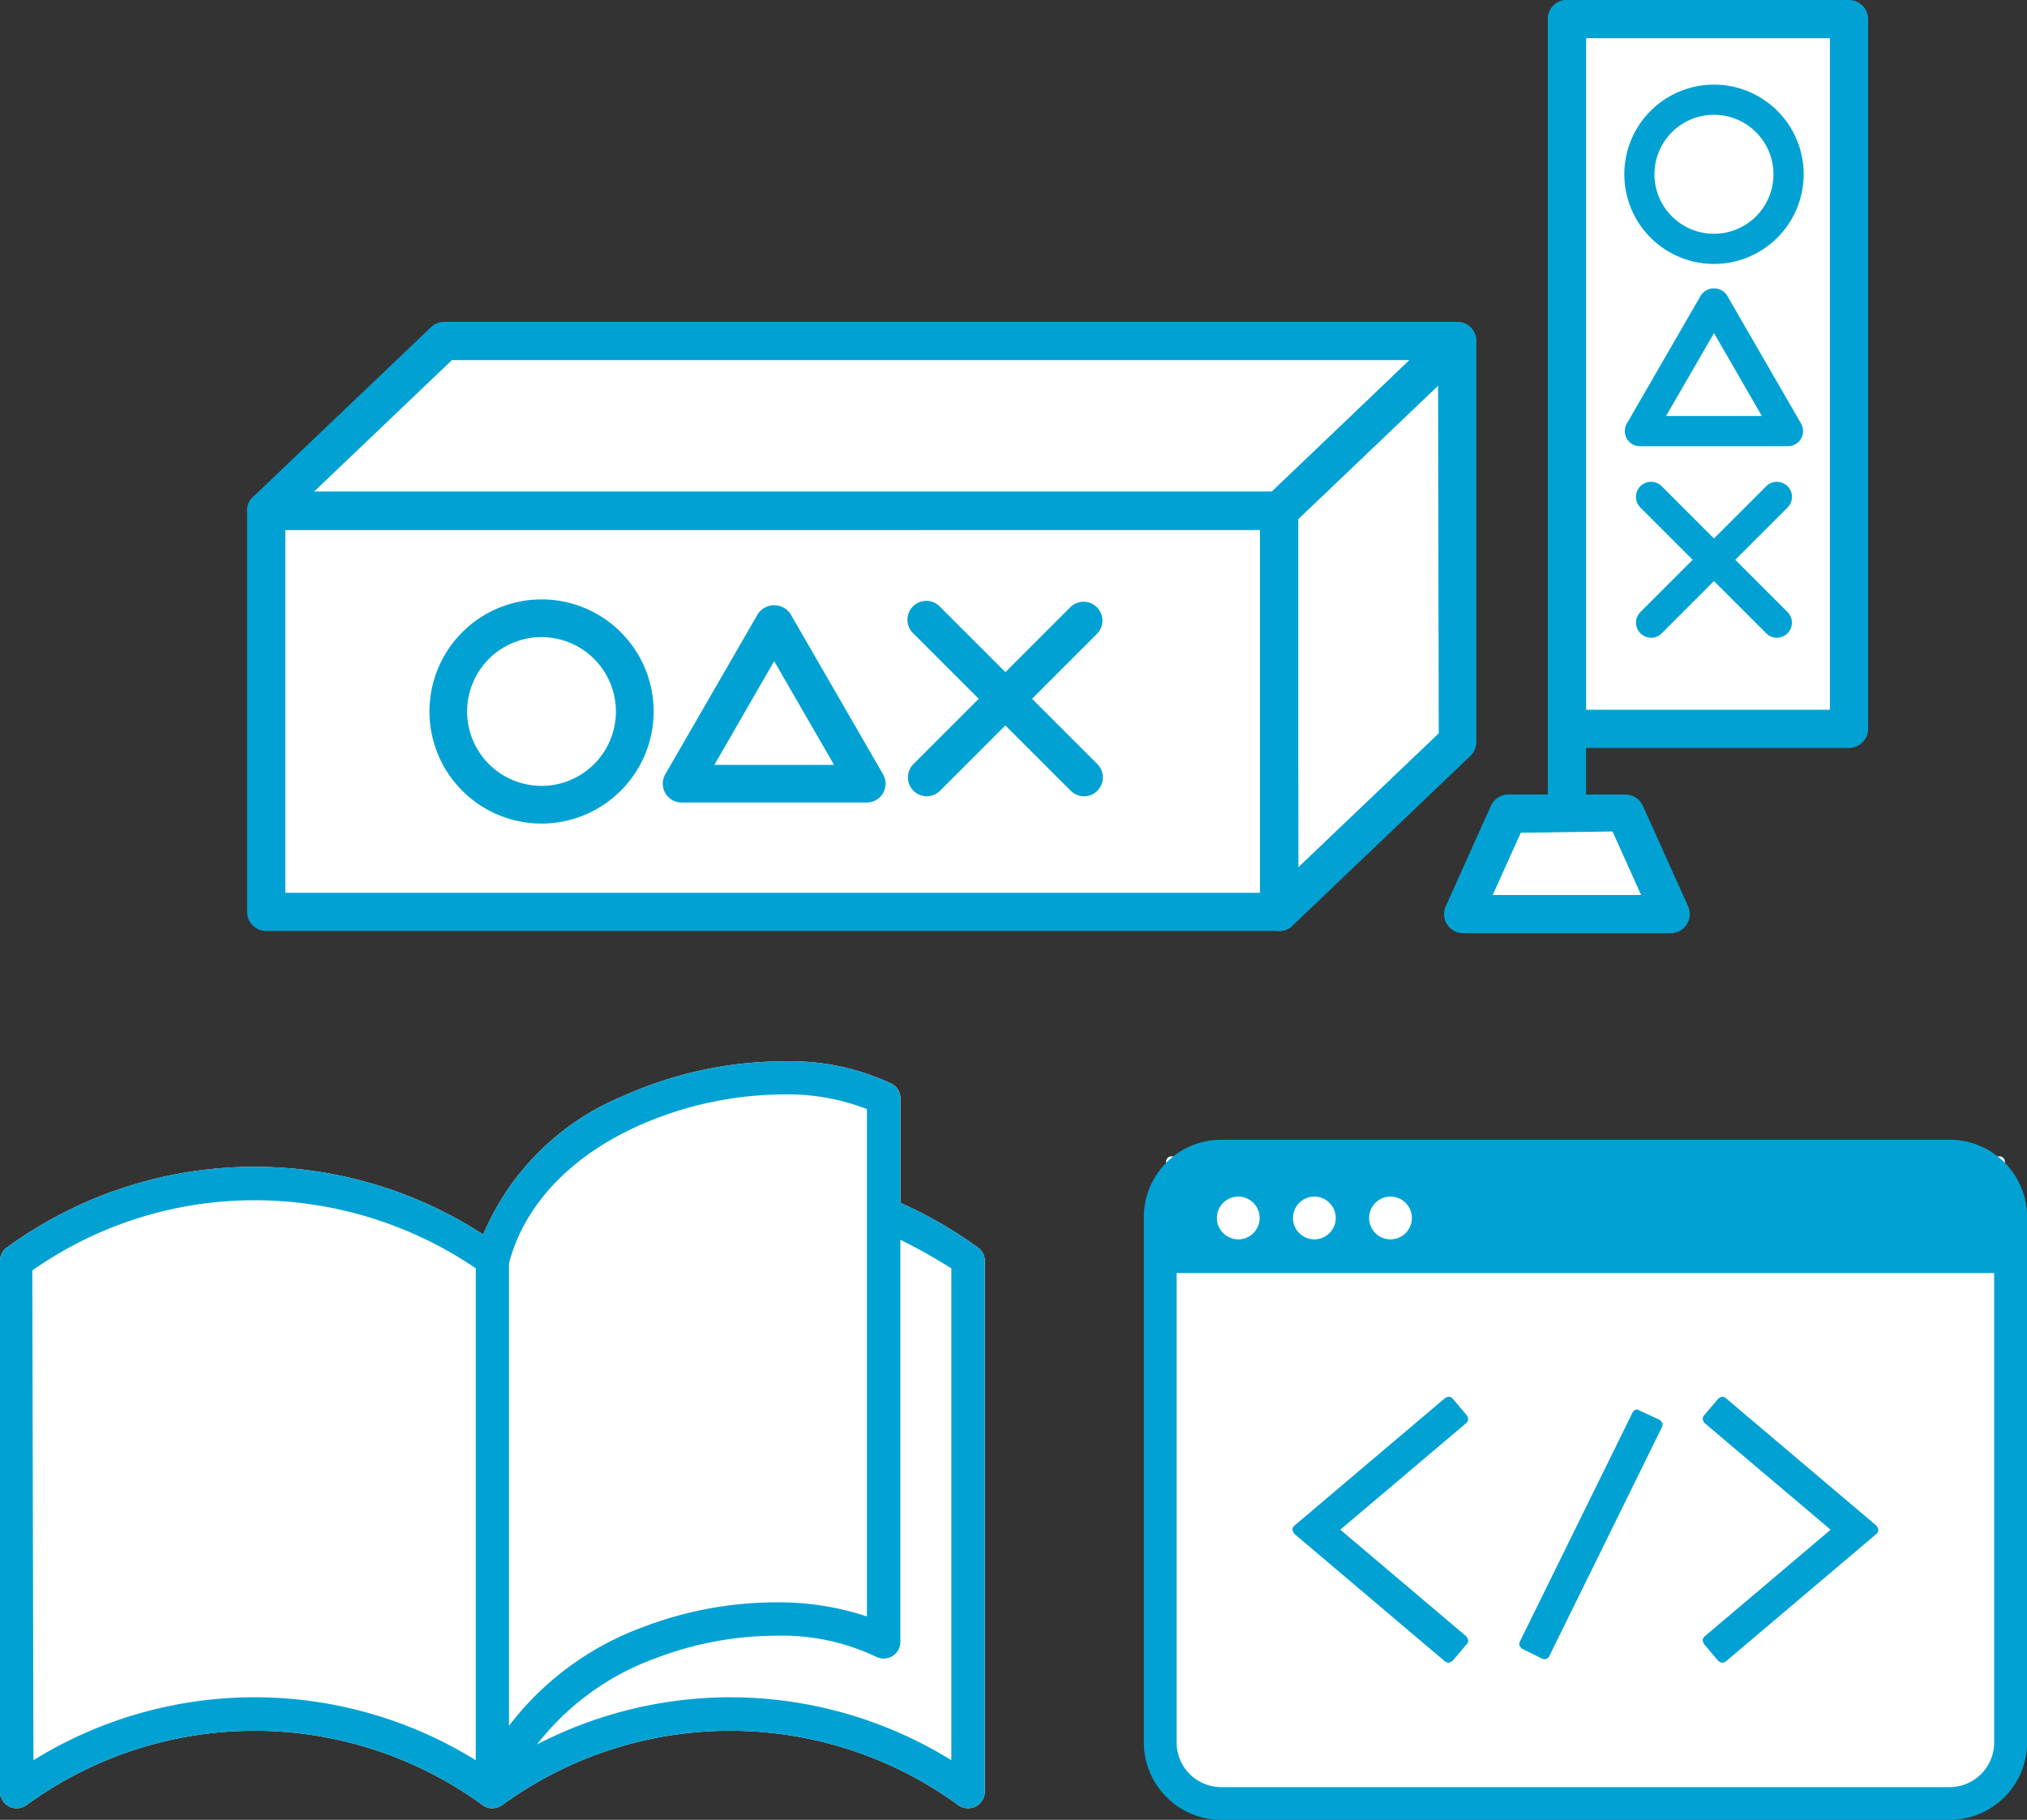
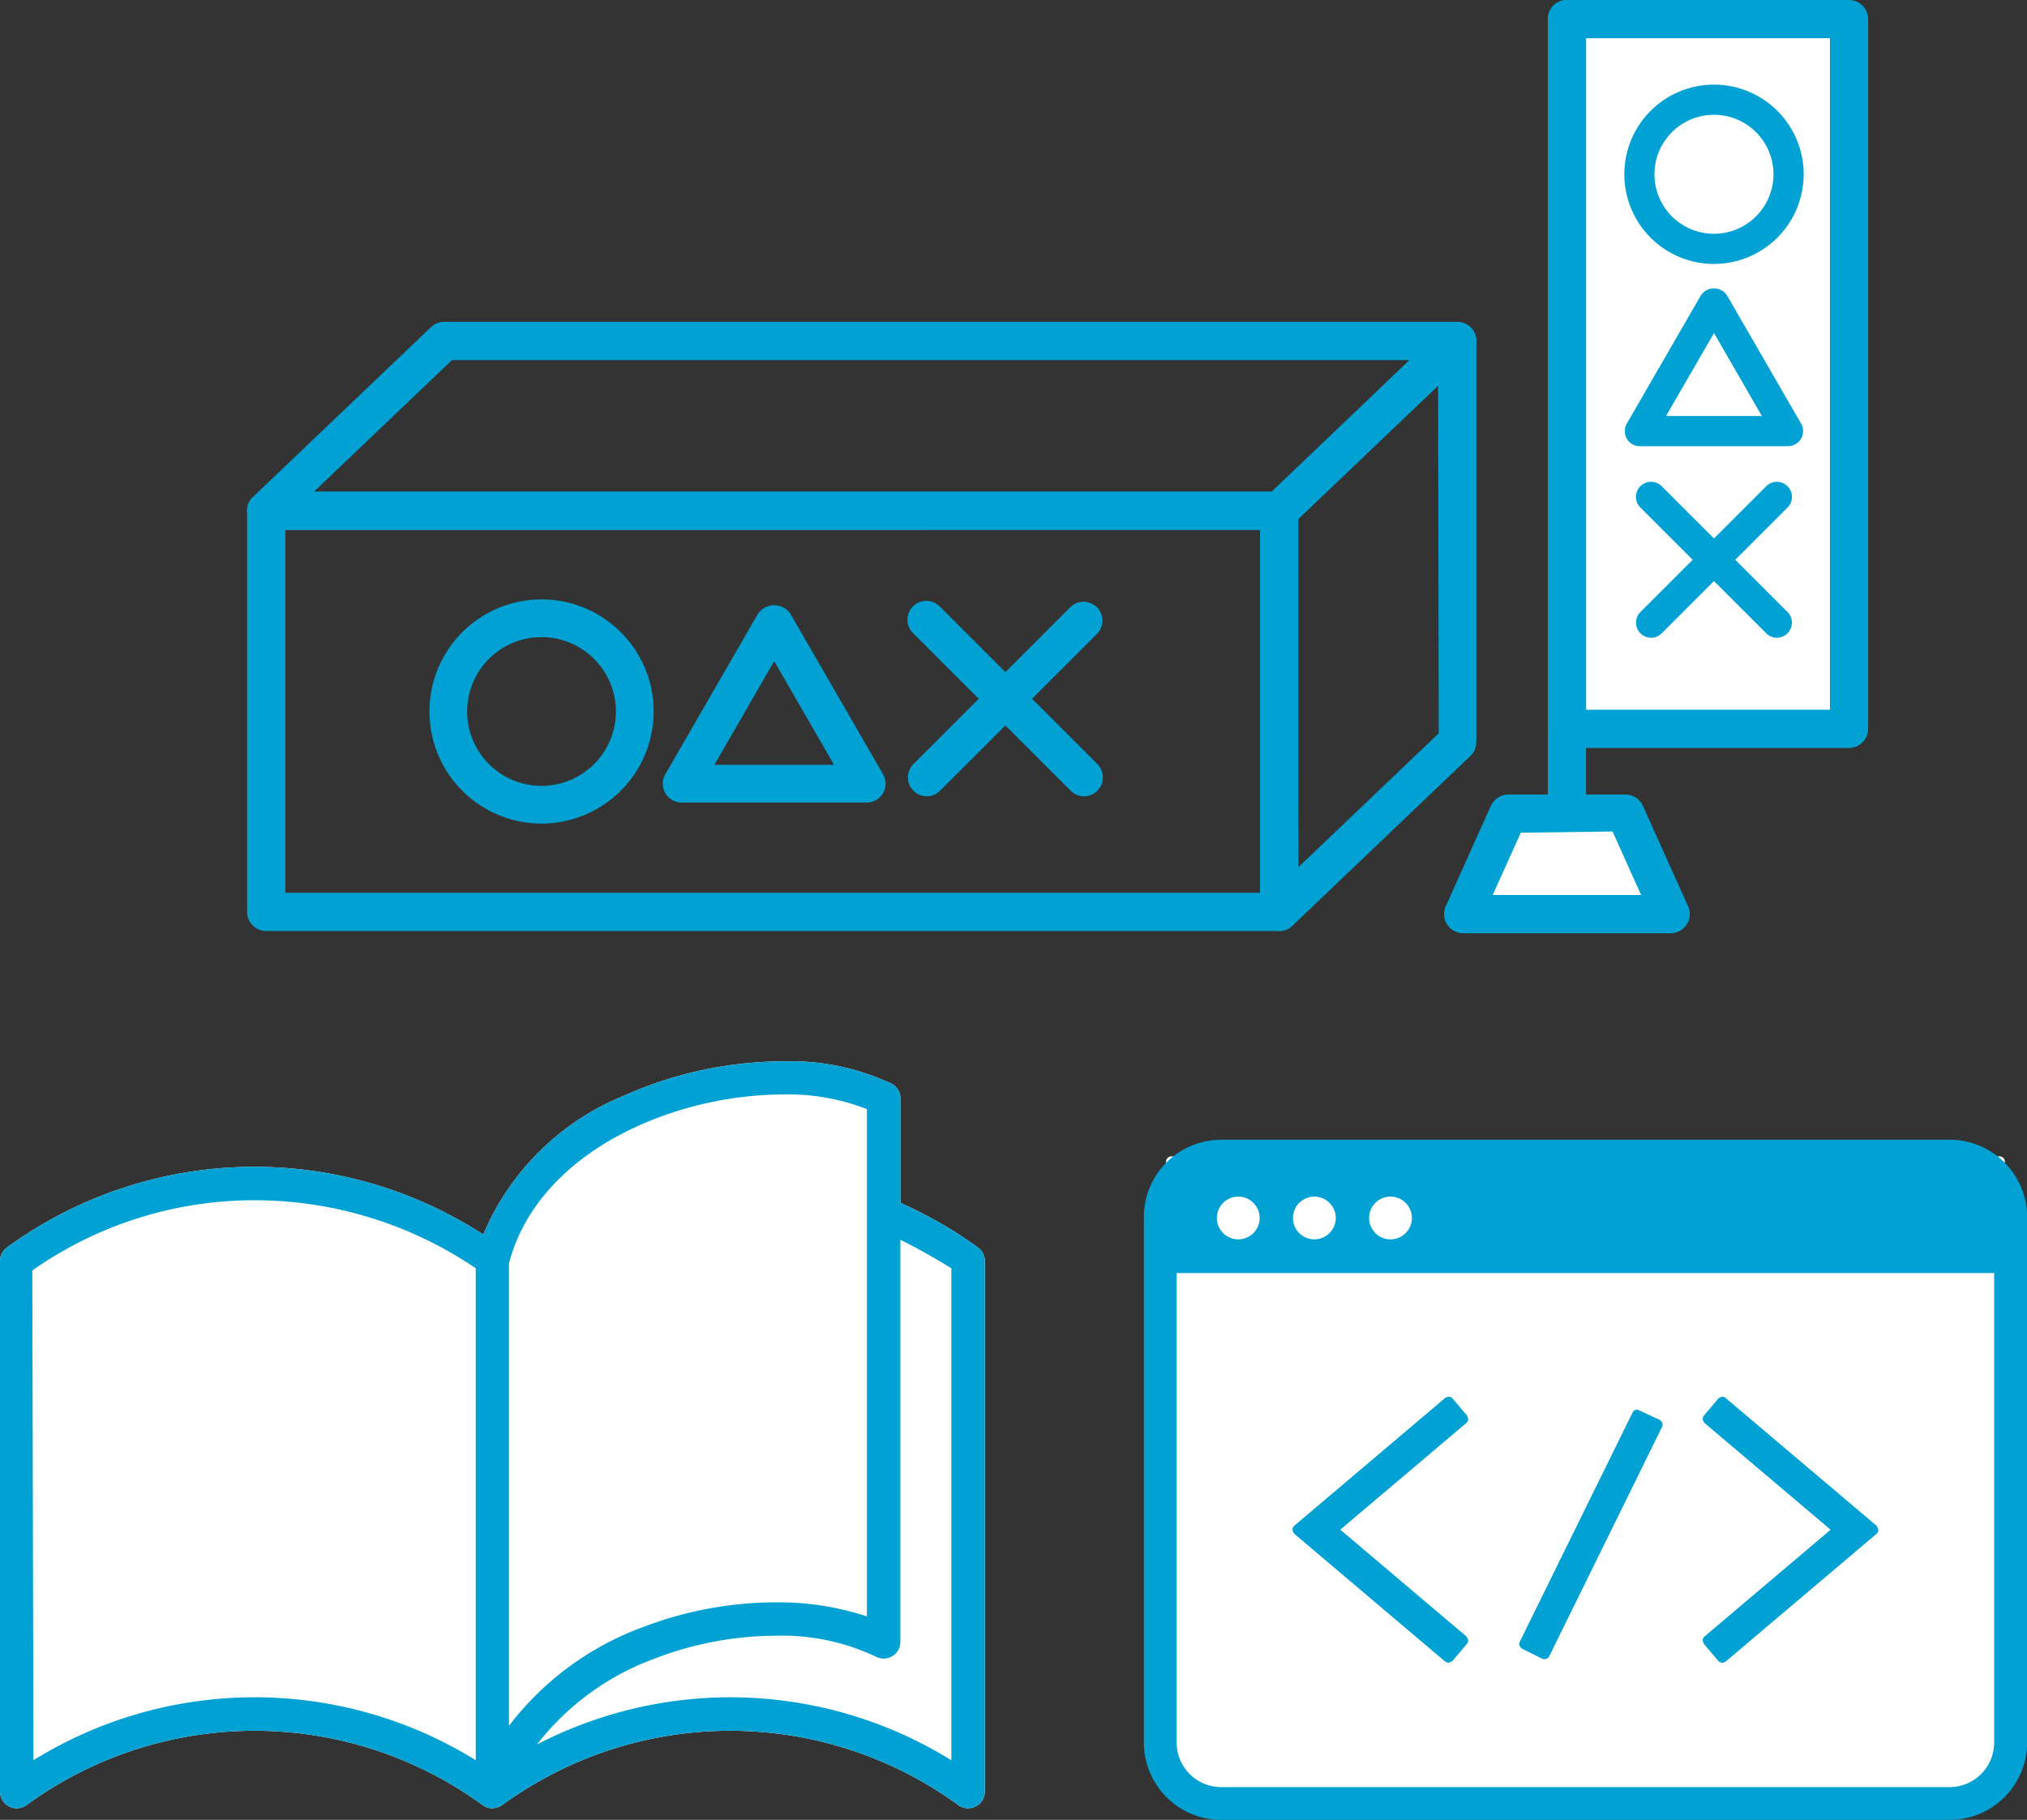
<svg xmlns="http://www.w3.org/2000/svg" width="110.442" height="99.169" viewBox="0 0 110.442 99.169">
  <rect x="0" y="0" width="110.442" height="99.169" fill="#333333" stroke="none" />
  <defs>
    <clipPath id="clip-path">
      <rect id="長方形_9153" data-name="長方形 9153" width="110.442" height="99.169" fill="none" />
    </clipPath>
  </defs>
  <g id="グループ_4869" data-name="グループ 4869" transform="translate(0 0)">
    <g id="グループ_4868" data-name="グループ 4868" transform="translate(0 0)" clip-path="url(#clip-path)">
      <path id="パス_16918" data-name="パス 16918" d="M52.745,80.578a.918.918,0,0,1-.535-.174,21.083,21.083,0,0,0-24.847,0,1.04,1.04,0,0,1-.535.174.9.9,0,0,1-.534-.174,21.083,21.083,0,0,0-24.847,0A.91.91,0,0,1,0,79.667V50.758a.911.911,0,0,1,.376-.737,22.89,22.89,0,0,1,25.954-.706,14.06,14.06,0,0,1,7.678-7.571,21.451,21.451,0,0,1,8.663-1.867,12.979,12.979,0,0,1,5.9,1.215.9.9,0,0,1,.49.808v5.691a23.128,23.128,0,0,1,4.222,2.429.915.915,0,0,1,.376.737V79.667a.911.911,0,0,1-.909.911" transform="translate(0 17.959)" fill="#fff" />
      <path id="パス_16919" data-name="パス 16919" d="M52.745,80.578a.924.924,0,0,1-.535-.174,21.083,21.083,0,0,0-24.847,0,1.037,1.037,0,0,1-.535.174.907.907,0,0,1-.534-.174,21.083,21.083,0,0,0-24.847,0A.911.911,0,0,1,0,79.665V50.758a.915.915,0,0,1,.376-.737,22.89,22.89,0,0,1,25.954-.706,14.076,14.076,0,0,1,7.678-7.572,21.479,21.479,0,0,1,8.663-1.865,12.963,12.963,0,0,1,5.9,1.215.9.9,0,0,1,.489.808v5.691a23.14,23.14,0,0,1,4.223,2.429.914.914,0,0,1,.374.737V79.665a.909.909,0,0,1-.909.912M13.87,47.446A21.023,21.023,0,0,0,1.761,51.272L1.822,77.96a22.882,22.882,0,0,1,24.1,0V51.153A21.47,21.47,0,0,0,13.87,47.446M39.787,74.531A22.881,22.881,0,0,1,51.834,77.96V51.153c-.832-.512-1.782-1.066-2.777-1.552V71.509a.9.9,0,0,1-.437.779.92.92,0,0,1-.474.132.929.929,0,0,1-.418-.1,11.933,11.933,0,0,0-5.442-1.144,18.5,18.5,0,0,0-6.593,1.239A14.371,14.371,0,0,0,29.259,77.1a22.962,22.962,0,0,1,10.528-2.57m2.889-32.85A19.628,19.628,0,0,0,34.757,43.4c-3.717,1.682-6.212,4.341-7.024,7.485l0,25.2a16.168,16.168,0,0,1,7.3-5.379,20.359,20.359,0,0,1,7.239-1.349,15.313,15.313,0,0,1,4.963.767V42.48a11.868,11.868,0,0,0-4.561-.8" transform="translate(0 17.959)" fill="#01a2d3" />
      <path id="パス_16920" data-name="パス 16920" d="M55.005,36.2a.117.117,0,0,1-.106-.164l2.46-5.475,6.489-.068,2.566,5.543a.117.117,0,0,1-.106.164Z" transform="translate(24.719 13.731)" fill="#fff" />
      <rect id="長方形_9152" data-name="長方形 9152" width="15.603" height="38.849" rx="0.08" transform="translate(85.259 0.984)" fill="#fff" />
-       <path id="パス_16921" data-name="パス 16921" d="M10.037,44.073a.116.116,0,0,1-.116-.116V22.1l9.736-9.337,55.271-.032a.116.116,0,0,1,.116.116V34.706L65.31,44.042a.118.118,0,0,1-.08.032Z" transform="translate(4.468 5.734)" fill="#fff" />
      <path id="パス_16922" data-name="パス 16922" d="M59.188,40.758a1.043,1.043,0,0,1-1.041-1.041V1.041A1.043,1.043,0,0,1,59.188,0H74.559A1.043,1.043,0,0,1,75.6,1.041V39.716a1.043,1.043,0,0,1-1.041,1.041ZM73.518,2.083H60.23V38.676H73.518Z" transform="translate(26.186 0)" fill="#01a2d3" />
      <path id="パス_16923" data-name="パス 16923" d="M59.188,45.2a1.042,1.042,0,0,1-1.041-1.041V1.041a1.041,1.041,0,0,1,2.083,0v43.12A1.042,1.042,0,0,1,59.188,45.2" transform="translate(26.186 0)" fill="#01a2d3" />
      <path id="パス_16924" data-name="パス 16924" d="M55.291,37.411a1.043,1.043,0,0,1-.95-1.468l2.46-5.475a1.049,1.049,0,0,1,.951-.615h6.382a1.047,1.047,0,0,1,.95.615l2.461,5.475a1.043,1.043,0,0,1-.951,1.468Zm9.694-2.083-1.556-3.462-5,.068L56.9,35.328Z" transform="translate(24.431 13.444)" fill="#01a2d3" />
      <path id="パス_16925" data-name="パス 16925" d="M65.906,12.951a4.886,4.886,0,1,1,4.888-4.886,4.892,4.892,0,0,1-4.888,4.886m0-8.128a3.242,3.242,0,1,0,3.242,3.242,3.245,3.245,0,0,0-3.242-3.242" transform="translate(27.48 1.432)" fill="#01a2d3" />
      <path id="パス_16926" data-name="パス 16926" d="M69.93,19.437H61.863a.826.826,0,0,1-.714-.41.834.834,0,0,1,0-.824l4.035-6.986a.855.855,0,0,1,1.424,0L70.642,18.2a.822.822,0,0,1-.712,1.234m-6.643-1.645h5.218L65.9,13.272Z" transform="translate(27.489 4.879)" fill="#01a2d3" />
      <path id="パス_16927" data-name="パス 16927" d="M69.137,26.6a.811.811,0,0,1-.58-.241L61.7,19.506a.822.822,0,1,1,1.162-1.163L69.718,25.2a.822.822,0,0,1-.58,1.4" transform="translate(27.677 8.152)" fill="#01a2d3" />
      <path id="パス_16928" data-name="パス 16928" d="M62.28,26.6a.822.822,0,0,1-.58-1.4l6.856-6.856a.822.822,0,1,1,1.162,1.163L62.86,26.362a.811.811,0,0,1-.58.241" transform="translate(27.677 8.152)" fill="#01a2d3" />
      <path id="パス_16929" data-name="パス 16929" d="M10.325,23.431a1.042,1.042,0,0,1-.719-1.8l9.7-9.253a1.036,1.036,0,0,1,.719-.287h55.19a1.042,1.042,0,0,1,.719,1.794l-9.7,9.253a1.042,1.042,0,0,1-.719.289Zm54.822-2.083,7.471-7.171H20.444l-7.519,7.171Z" transform="translate(4.18 5.447)" fill="#01a2d3" />
      <path id="パス_16930" data-name="パス 16930" d="M10.324,42.413a1.043,1.043,0,0,1-1.041-1.041V19.516a1.042,1.042,0,0,1,1.041-1.041H65.517a1.042,1.042,0,0,1,1.04,1.041V41.372a1.043,1.043,0,0,1-1.04,1.041ZM64.476,20.558H11.366V40.33h53.11Z" transform="translate(4.181 8.32)" fill="#01a2d3" />
      <path id="パス_16931" data-name="パス 16931" d="M48.379,45.286a1.041,1.041,0,0,1-1.041-1.041V22.39a1.05,1.05,0,0,1,.322-.754l9.7-9.252a1.041,1.041,0,0,1,1.761.753V34.992a1.048,1.048,0,0,1-.322.754L49.1,45a1.042,1.042,0,0,1-.719.289M49.384,22.87l.035,18.944,7.653-7.3-.036-18.944Z" transform="translate(21.318 5.447)" fill="#01a2d3" />
      <path id="パス_16932" data-name="パス 16932" d="M22.241,34.737a6.108,6.108,0,1,1,6.109-6.109,6.116,6.116,0,0,1-6.109,6.109m0-10.161a4.053,4.053,0,1,0,4.052,4.052,4.057,4.057,0,0,0-4.052-4.052" transform="translate(7.265 10.142)" fill="#01a2d3" />
      <path id="パス_16933" data-name="パス 16933" d="M36.011,33.492H25.925a1.028,1.028,0,0,1-.889-1.542l5.043-8.733a1.066,1.066,0,0,1,1.778,0L36.9,31.95a1.028,1.028,0,0,1-.889,1.542m-8.3-2.055H34.23l-3.262-5.651Z" transform="translate(11.213 10.241)" fill="#01a2d3" />
      <path id="パス_16934" data-name="パス 16934" d="M43.705,33.217a1.021,1.021,0,0,1-.727-.3l-8.57-8.569a1.028,1.028,0,1,1,1.453-1.453l8.57,8.57a1.028,1.028,0,0,1-.727,1.753" transform="translate(15.36 10.174)" fill="#01a2d3" />
      <path id="パス_16935" data-name="パス 16935" d="M35.134,33.217a1.028,1.028,0,0,1-.727-1.753l8.57-8.57a1.028,1.028,0,0,1,1.453,1.453l-8.57,8.569a1.021,1.021,0,0,1-.727.3" transform="translate(15.36 10.174)" fill="#01a2d3" />
      <path id="パス_16936" data-name="パス 16936" d="M46.808,78.394a3.007,3.007,0,0,1-3-3.005V43.737a.29.29,0,0,1,.289-.29H89.218a.289.289,0,0,1,.289.29V75.389a3.007,3.007,0,0,1-3,3.005Z" transform="translate(19.728 19.566)" fill="#fff" />
      <path id="パス_16937" data-name="パス 16937" d="M47.184,79.884a4.217,4.217,0,0,1-4.212-4.213V47.036a4.217,4.217,0,0,1,4.212-4.213h39.7a4.217,4.217,0,0,1,4.212,4.213V75.67a4.217,4.217,0,0,1-4.212,4.213ZM44.759,75.67A2.429,2.429,0,0,0,47.184,78.1h39.7A2.429,2.429,0,0,0,89.3,75.67V50.086H44.759ZM56.409,45.921a1.165,1.165,0,1,0,1.166,1.165,1.166,1.166,0,0,0-1.166-1.165m-4.148,0a1.165,1.165,0,1,0,1.166,1.165,1.167,1.167,0,0,0-1.166-1.165m-4.148,0a1.165,1.165,0,1,0,1.168,1.165,1.167,1.167,0,0,0-1.168-1.165" transform="translate(19.352 19.285)" fill="#01a2d3" />
      <path id="パス_16938" data-name="パス 16938" d="M57.059,66.977a.579.579,0,0,1-.189-.07l-8.216-6.959a.567.567,0,0,1-.1-.22.286.286,0,0,1,.1-.22l8.218-6.96a.584.584,0,0,1,.187-.07.29.29,0,0,1,.222.1l.78.922a.571.571,0,0,1,.068.209.29.29,0,0,1-.1.2l-6.869,5.814,6.869,5.816a.568.568,0,0,1,.1.2.279.279,0,0,1-.07.212l-.78.921a.56.56,0,0,1-.22.1" transform="translate(21.866 23.633)" fill="#01a2d3" />
      <path id="パス_16939" data-name="パス 16939" d="M64.989,66.971a.733.733,0,0,1-.177-.1l-.777-.921a.529.529,0,0,1-.068-.209.289.289,0,0,1,.1-.2l6.869-5.816-6.869-5.814a.568.568,0,0,1-.1-.2.293.293,0,0,1,.068-.21l.78-.921a.556.556,0,0,1,.2-.1h0a.294.294,0,0,1,.206.07l8.216,6.957a.547.547,0,0,1,.1.22.289.289,0,0,1-.1.222l-8.219,6.959a.557.557,0,0,1-.187.068.252.252,0,0,1-.046,0" transform="translate(28.806 23.634)" fill="#01a2d3" />
      <path id="パス_16940" data-name="パス 16940" d="M58.449,66.565a.558.558,0,0,1-.129-.03L57.237,66a.59.59,0,0,1-.146-.165.3.3,0,0,1,.013-.225l6.145-12.49a.287.287,0,0,1,.26-.162l1.212.563a.576.576,0,0,1,.148.165.3.3,0,0,1-.015.223L58.71,66.4a.289.289,0,0,1-.261.162" transform="translate(25.703 23.85)" fill="#01a2d3" />
    </g>
  </g>
</svg>